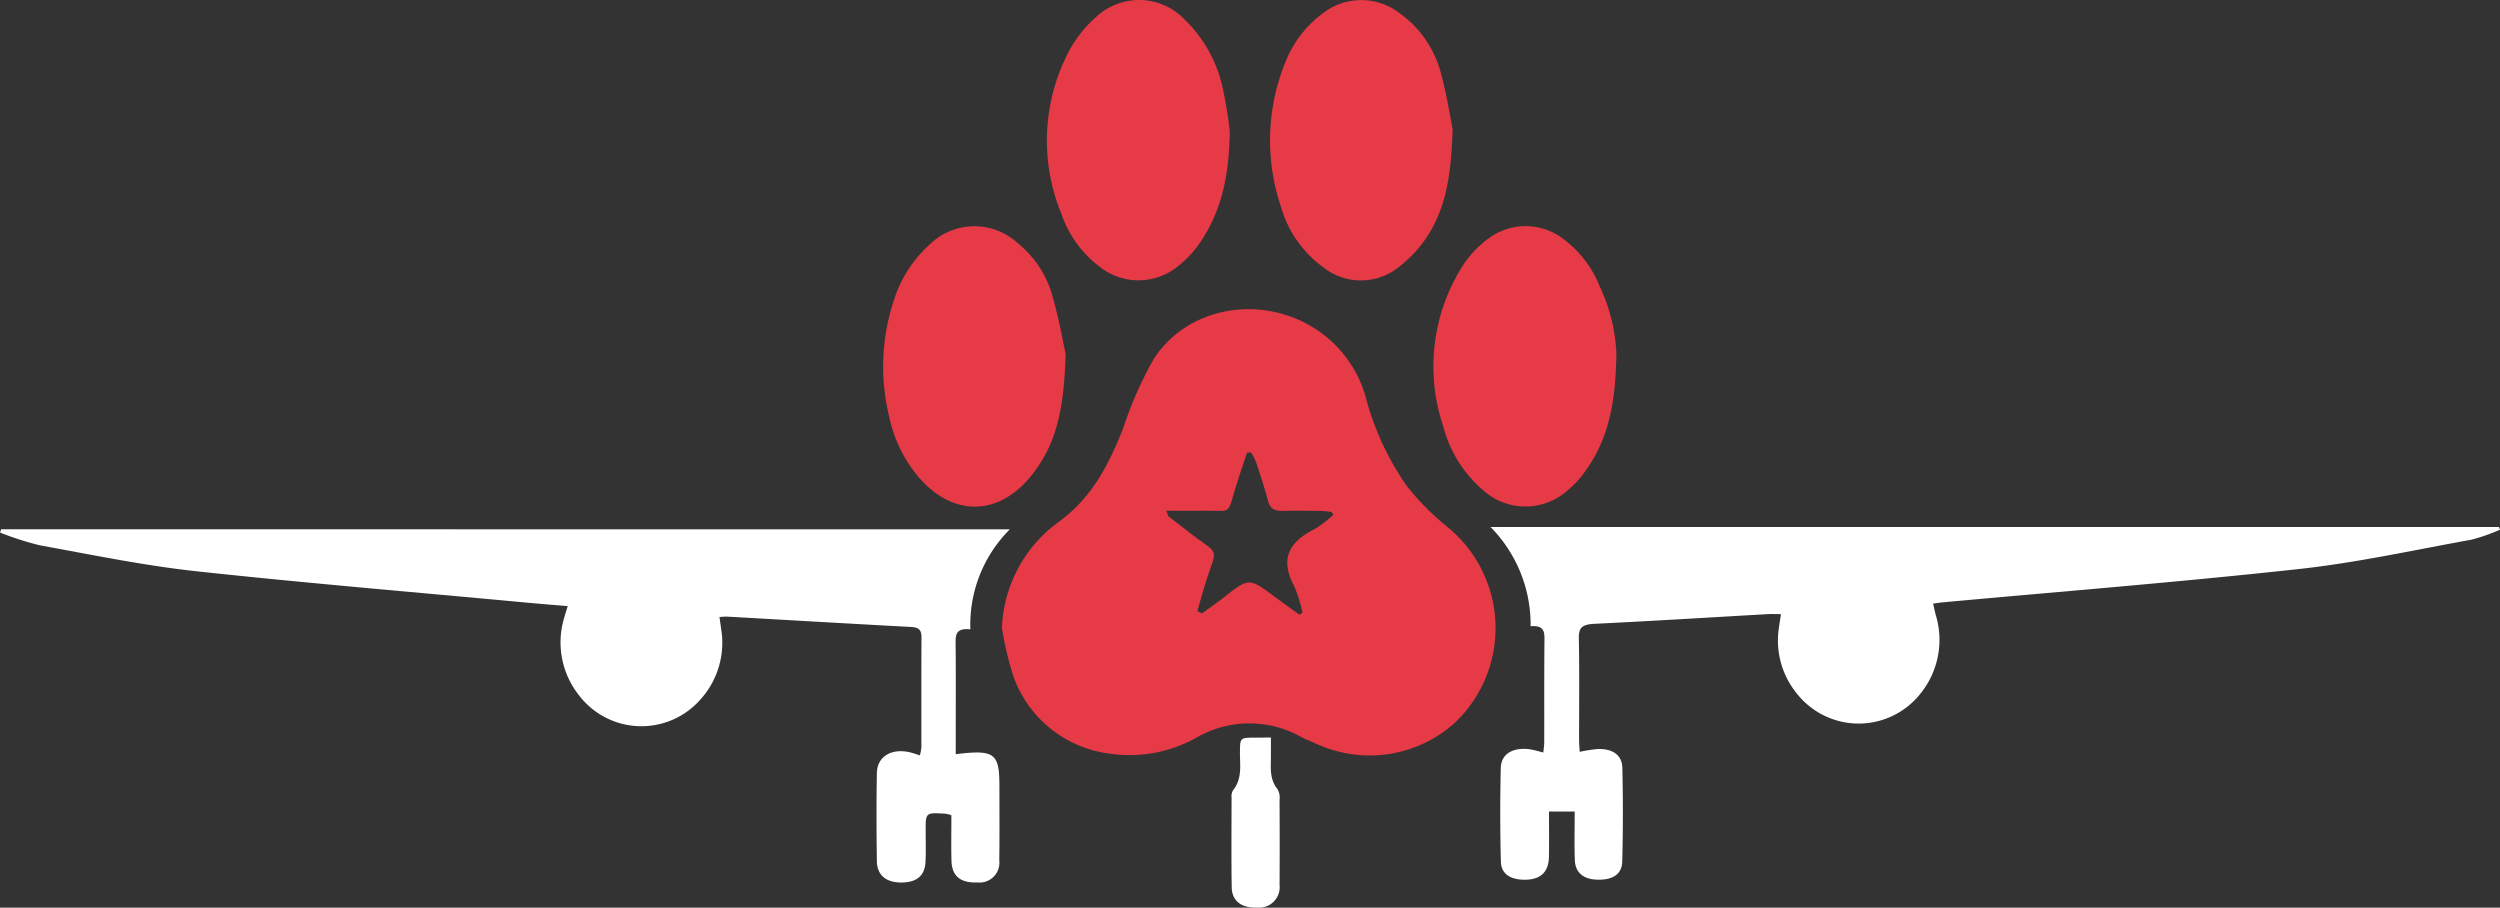
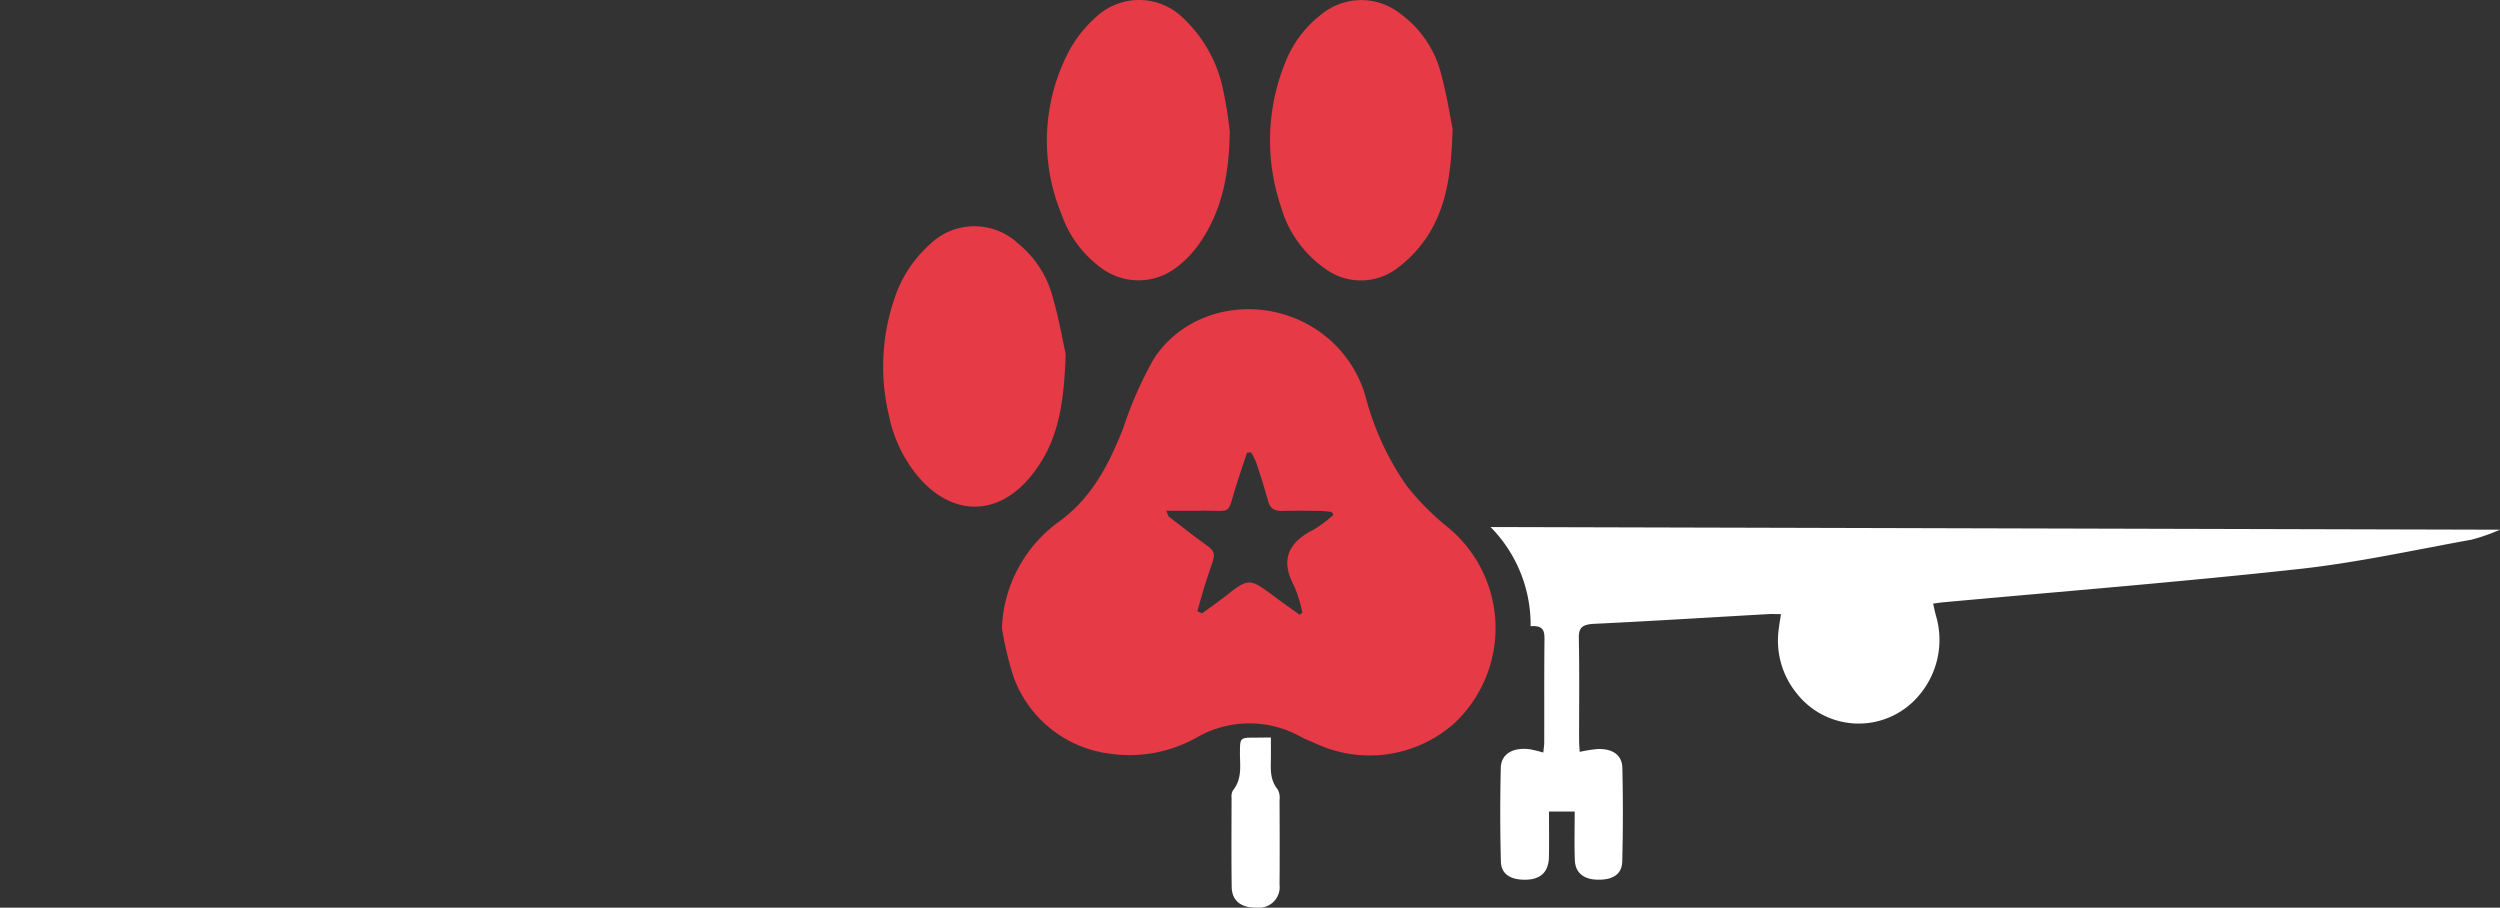
<svg xmlns="http://www.w3.org/2000/svg" width="206" height="74.791" viewBox="0 0 206 74.791">
  <rect x="0" y="0" width="206" height="74.791" fill="#333333" stroke="none" />
  <g id="Group_799" data-name="Group 799" transform="translate(-17.337)">
    <path id="Path_669" data-name="Path 669" d="M95.232,74.082A11.323,11.323,0,0,1,100,65.261c2.732-2.021,4.078-4.774,5.217-7.633a31.666,31.666,0,0,1,2.54-5.755c2.8-4.291,8.815-5.337,13.315-2.444a9.876,9.876,0,0,1,4.1,5.48,22.991,22.991,0,0,0,3.38,7.4,20.956,20.956,0,0,0,3.35,3.4,10.751,10.751,0,0,1,.62,16.2,10.5,10.5,0,0,1-11.428,1.679c-.4-.173-.819-.329-1.2-.536a8.689,8.689,0,0,0-8.63.05,11.272,11.272,0,0,1-7.16,1.321,9.716,9.716,0,0,1-7.91-6.314A27.473,27.473,0,0,1,95.232,74.082Zm16.1-1.4.388.18c.6-.434,1.206-.852,1.781-1.3,2.088-1.641,2.081-1.643,4.194-.078.681.506,1.378,1,2.067,1.493l.231-.172a11.46,11.46,0,0,0-.691-2.217c-1.094-2.028-.594-3.539,1.676-4.657a9.791,9.791,0,0,0,1.564-1.188l-.137-.24c-.328-.029-.656-.078-.985-.081-1-.011-2.009-.033-3.011,0-.71.027-1.078-.2-1.242-.8-.29-1.076-.638-2.142-.987-3.2a5.8,5.8,0,0,0-.417-.817l-.334.008c-.305.931-.623,1.859-.915,2.793-.772,2.466-.238,1.957-2.928,2-.9.016-1.8,0-2.812,0,.14.326.148.433.214.486.509.4,1.035.792,1.545,1.194C113.245,68.226,113,67.2,112,70.394,111.766,71.154,111.555,71.92,111.331,72.683Z" transform="translate(4.664 -22.322)" fill="#e63a46" />
-     <path id="Path_670" data-name="Path 670" d="M118.7,63a11.112,11.112,0,0,0-3.253,8.245c-1.169-.13-1.226.427-1.217,1.138.032,2.725.012,5.45.011,8.174v.974c3.209-.395,3.6-.089,3.6,2.654,0,2.037.018,4.073-.011,6.109a1.632,1.632,0,0,1-1.791,1.805c-1.393.056-2.112-.509-2.147-1.772s-.008-2.5-.008-3.769a3.061,3.061,0,0,0-.474-.122c-1.646-.1-1.646-.1-1.647,1.347,0,.869.029,1.737-.011,2.6-.054,1.168-.723,1.718-2.008,1.721-1.233,0-1.979-.6-2-1.748-.037-2.424-.043-4.851,0-7.276.022-1.351,1.19-2.055,2.7-1.71.26.06.509.153.843.255a3.849,3.849,0,0,0,.122-.643c.006-3.025-.006-6.049.01-9.073,0-.531-.134-.824-.846-.863-5.054-.267-10.1-.566-15.157-.851-.167-.008-.337.014-.641.029.048.351.093.66.133.969a6.95,6.95,0,0,1-1.657,5.776,6.466,6.466,0,0,1-10-.224A7.019,7.019,0,0,1,82,70.215c.069-.254.153-.5.269-.886-1.208-.1-2.334-.191-3.456-.295-9.063-.845-18.137-1.6-27.179-2.581-4.317-.471-8.579-1.357-12.846-2.131a25.374,25.374,0,0,1-3.3-1.055l.1-.268Z" transform="translate(-18.152 -19.385)" fill="#fff" />
-     <path id="Path_671" data-name="Path 671" d="M207.546,63.061a15.289,15.289,0,0,1-2.366.826c-4.74.855-9.459,1.9-14.252,2.42-9.759,1.068-19.559,1.846-29.343,2.744-.2.019-.4.055-.75.1.08.344.144.648.221.95a7.034,7.034,0,0,1-1.248,6.447,6.484,6.484,0,0,1-10.187.032,6.9,6.9,0,0,1-1.5-5.379c.043-.352.105-.7.178-1.184-.416,0-.742-.017-1.065,0-4.774.271-9.546.57-14.322.8-.992.048-1.285.323-1.269,1.17.055,2.812.019,5.627.022,8.44,0,.294.029.588.048.939a13.111,13.111,0,0,1,1.437-.229c1.248-.058,2.054.474,2.078,1.542q.091,3.859-.008,7.721c-.026,1.049-.768,1.519-2.006,1.5-1.166-.014-1.863-.562-1.9-1.616-.05-1.31-.012-2.623-.012-4h-2.118c0,1.25.018,2.493-.005,3.733-.025,1.283-.712,1.9-2.038,1.886-1.162-.011-1.9-.493-1.921-1.493q-.1-3.859-.008-7.721c.028-1.154.994-1.713,2.387-1.537a10.846,10.846,0,0,1,1.117.274c.028-.307.076-.586.076-.866.007-2.784-.01-5.567.019-8.351.007-.688.015-1.29-1.141-1.194a11.461,11.461,0,0,0-3.3-8.174h83.09Z" transform="translate(15.79 -19.414)" fill="#fff" />
+     <path id="Path_671" data-name="Path 671" d="M207.546,63.061a15.289,15.289,0,0,1-2.366.826c-4.74.855-9.459,1.9-14.252,2.42-9.759,1.068-19.559,1.846-29.343,2.744-.2.019-.4.055-.75.1.08.344.144.648.221.95a7.034,7.034,0,0,1-1.248,6.447,6.484,6.484,0,0,1-10.187.032,6.9,6.9,0,0,1-1.5-5.379c.043-.352.105-.7.178-1.184-.416,0-.742-.017-1.065,0-4.774.271-9.546.57-14.322.8-.992.048-1.285.323-1.269,1.17.055,2.812.019,5.627.022,8.44,0,.294.029.588.048.939a13.111,13.111,0,0,1,1.437-.229c1.248-.058,2.054.474,2.078,1.542q.091,3.859-.008,7.721c-.026,1.049-.768,1.519-2.006,1.5-1.166-.014-1.863-.562-1.9-1.616-.05-1.31-.012-2.623-.012-4h-2.118c0,1.25.018,2.493-.005,3.733-.025,1.283-.712,1.9-2.038,1.886-1.162-.011-1.9-.493-1.921-1.493q-.1-3.859-.008-7.721c.028-1.154.994-1.713,2.387-1.537a10.846,10.846,0,0,1,1.117.274c.028-.307.076-.586.076-.866.007-2.784-.01-5.567.019-8.351.007-.688.015-1.29-1.141-1.194a11.461,11.461,0,0,0-3.3-8.174Z" transform="translate(15.79 -19.414)" fill="#fff" />
    <path id="Path_672" data-name="Path 672" d="M126.262,37.06c-.112,3.737-.506,6.5-2.192,9.027a10.66,10.66,0,0,1-2.378,2.466,4.962,4.962,0,0,1-5.959.011,9.329,9.329,0,0,1-3.615-5.084,17.082,17.082,0,0,1,.388-11.973,9.227,9.227,0,0,1,3.011-3.929,5.172,5.172,0,0,1,6.449.006,8.775,8.775,0,0,1,3.3,4.774C125.781,34.21,126.065,36.1,126.262,37.06Z" transform="translate(10.77 -26.445)" fill="#e63a46" />
    <path id="Path_673" data-name="Path 673" d="M103.191,52.6c-.144,4.262-.633,7.43-3,10.222-2.655,3.125-6.263,3.13-9.01.045a11.3,11.3,0,0,1-2.544-5.154,17.348,17.348,0,0,1,.438-9.671A10.315,10.315,0,0,1,91.957,43.6a5.266,5.266,0,0,1,7.3-.118,8.465,8.465,0,0,1,2.779,4.119C102.621,49.58,102.966,51.6,103.191,52.6Z" transform="translate(1.959 -23.427)" fill="#e63a46" />
-     <path id="Path_674" data-name="Path 674" d="M136.032,52.524c-.053,4.2-.672,7.18-2.685,9.9a8.358,8.358,0,0,1-1.472,1.526,5.2,5.2,0,0,1-6.734-.047,10.369,10.369,0,0,1-3.384-5.366A15.445,15.445,0,0,1,123.518,45.1a8.312,8.312,0,0,1,1.9-1.962,5.105,5.105,0,0,1,6.212-.042,9.027,9.027,0,0,1,3.024,3.923A14.447,14.447,0,0,1,136.032,52.524Z" transform="translate(14.496 -23.428)" fill="#e63a46" />
    <path id="Path_675" data-name="Path 675" d="M112.982,37.285c-.055,3.723-.688,6.675-2.616,9.39a8.8,8.8,0,0,1-1.656,1.713,5.14,5.14,0,0,1-6.362.107A9.238,9.238,0,0,1,99.1,44.05a15.848,15.848,0,0,1,.619-13.367,10.262,10.262,0,0,1,2.3-2.883,5.18,5.18,0,0,1,7.135.144,11.223,11.223,0,0,1,3.268,5.842A35.039,35.039,0,0,1,112.982,37.285Z" transform="translate(5.688 -26.446)" fill="#e63a46" />
    <path id="Path_688" data-name="Path 688" d="M112.17,77.382c0,.541,0,.98,0,1.419.011.974-.166,1.964.557,2.85a1.431,1.431,0,0,1,.155.871c.011,2.329.019,4.658,0,6.988a1.693,1.693,0,0,1-1.82,1.885c-1.321.047-2.106-.542-2.123-1.7-.035-2.448-.015-4.9-.01-7.346a1.019,1.019,0,0,1,.112-.611c.8-.993.562-2.114.578-3.2.015-1.154,0-1.154,1.385-1.149C111.34,77.383,111.677,77.382,112.17,77.382Z" transform="translate(9.89 -16.607)" fill="#fff" />
  </g>
</svg>